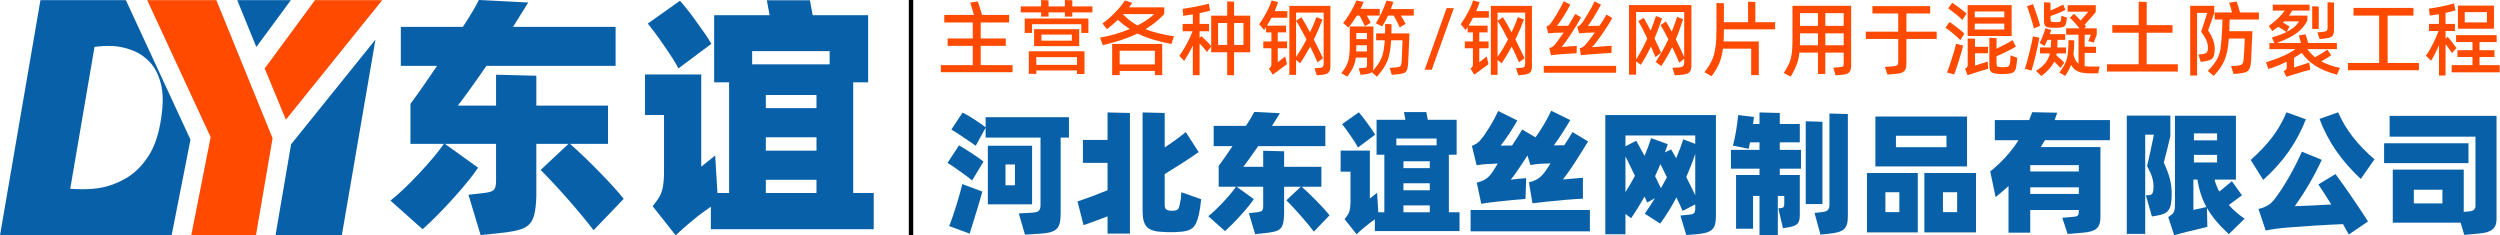
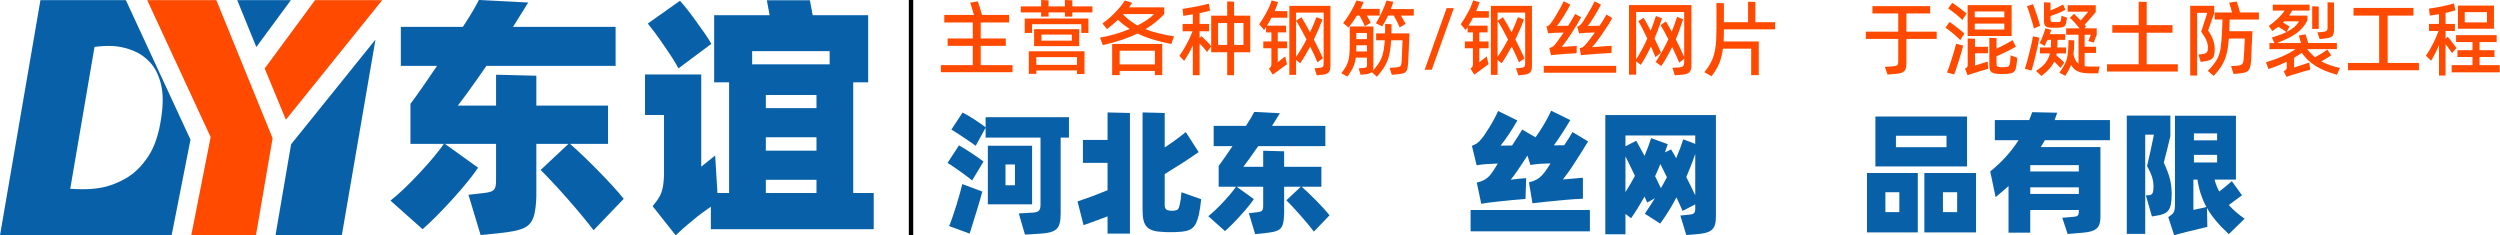
<svg xmlns="http://www.w3.org/2000/svg" version="1.1" id="图层_2" x="0px" y="0px" width="850px" height="80px" viewBox="0 0 850 80" enable-background="new 0 0 850 80" xml:space="preserve">
  <rect x="309" width="1.5" height="80" />
  <g>
    <path fill="#FF4A00" d="M333.44,22.155h10.827v2.388h-24.377v-2.388h10.855v-6.553h-8.551v-2.526h8.551V7.634h-9.689V5.081h10.079   c-0.61-2.138-1.026-3.526-1.276-4.165l2.583-0.444c0.333,0.806,0.805,2.36,1.442,4.609h9.218v2.554h-9.661v5.442h8.522v2.526   h-8.522L333.44,22.155L333.44,22.155z" />
    <path fill="#FF4A00" d="M364.59,0.11v2.055h6.83V4.22h-6.83v1.416h-2.527V4.22h-5.553v1.416h-2.525V4.22h-6.914V2.166h6.914V0   l2.525,0.11v2.055h5.553V0L364.59,0.11z M350.902,11.188h-2.499V6.302h21.655v4.887h-2.416V8.218h-16.741L350.902,11.188   L350.902,11.188z M352.346,25.126h-2.554v-7.691h18.935v7.719h-2.554V23.96h-13.826L352.346,25.126L352.346,25.126z    M351.596,15.686V9.939h15.325v5.747H351.596z M366.172,22.044v-2.61h-13.826v2.61H366.172z M354.095,13.826h10.328v-2.054h-10.328   V13.826z" />
    <path fill="#FF4A00" d="M398.265,14.964c-4.748-0.916-8.413-2.055-11.495-3.582c-3.221,1.583-7.162,2.887-11.799,3.97L374,12.799   c3.582-0.639,6.968-1.638,10.106-2.943c-1.36-0.86-2.693-1.887-3.998-3.109c-1.056,1-2.306,2.055-3.748,3.165l-1.527-1.943   c1.472-1.028,2.888-2.249,4.276-3.693c1.416-1.444,2.526-2.804,3.332-4.109l2.525,0.805c-0.416,0.639-0.776,1.139-1.083,1.527   h11.966v2.276c-1.859,1.999-3.97,3.72-6.386,5.136c2.527,1.027,5.775,1.833,9.689,2.443L398.265,14.964z M380.69,25.542h-2.555   V14.937h17.02v10.606h-2.499v-1.416H380.69V25.542z M392.657,21.905v-4.664H380.69v4.664H392.657z M392.407,4.775h-10.412   l-0.139,0.167c1.472,1.472,3.082,2.721,4.887,3.721C389.159,7.413,391.047,6.136,392.407,4.775z" />
    <path fill="#FF4A00" d="M425.083,5.331v12.438h-5.498v7.801h-2.333v-7.801h-5.442v-2l-1.415,1.916   c-0.64-0.861-1.473-1.833-2.527-2.916v10.8h-2.305V15.437c-0.75,1.666-1.749,3.415-2.942,5.275l-1.638-1.721   c1.749-2.471,3.415-5.553,4.498-8.357h-3.389v-2.5h3.471V4.886l-3.248,0.5l-0.25-2.36c1.472-0.222,3.054-0.5,4.691-0.806   c1.666-0.333,3.082-0.666,4.248-0.971l0.417,2.388c-0.805,0.222-1.971,0.5-3.554,0.833v3.665h3.192v2.499h-3.192v2.304l0.611-0.666   c1.609,1.472,2.721,2.637,3.331,3.442V5.331h5.442v-4.86l2.333,0.111V5.33L425.083,5.331L425.083,5.331z M414.144,7.829v7.44h3.109   v-7.44H414.144z M419.585,15.27h3.192V7.83h-3.192V15.27z" />
    <path fill="#FF4A00" d="M434.548,0.75c-0.359,1.083-0.749,2.082-1.165,3.026h4.303v2.249H432.3   c-0.417,0.861-0.943,1.749-1.526,2.693h6.495v2.304h-2.832v3.082h3.166v2.304h-3.166v4.748l2.527-1.971l0.61,2.637   c-0.749,0.583-1.999,1.5-3.692,2.721l-1.166,0.833l-1.276-2.082c0.667-0.417,0.833-0.833,0.833-1.5v-5.386h-2.748v-2.304h2.748   v-3.082h-1.806V9.217l-0.666,0.999l-1.665-1.971c0.832-1.194,1.639-2.499,2.415-3.942c0.806-1.472,1.389-2.86,1.806-4.165   L434.548,0.75z M438.38,1.999h13.965v20.295c0,2.305-0.639,2.971-3.387,3.193l-1.249,0.111l-0.778-2.388l1.333-0.11   c1.583-0.111,1.777-0.333,1.777-1.639V4.275h-9.385v15.076c1.222-1.749,2.416-3.721,3.554-5.941   c-1.305-2.526-2.471-4.665-3.554-6.358l1.832-1.194c0.916,1.472,1.889,3.166,2.916,5.137c0.916-1.888,1.638-3.609,2.166-5.165   l2.054,0.806c-0.777,2.138-1.749,4.415-2.915,6.802c1.249,2.444,2.276,4.582,3.109,6.386l-1.889,1.36   c-0.526-1.333-1.359-3.109-2.471-5.358c-1.056,1.971-2.193,3.887-3.388,5.691l-1.416-1.138v5.081h-2.276L438.38,1.999L438.38,1.999   z" />
    <path fill="#FF4A00" d="M473.138,8.246l-0.056,3.109h6.136c-0.027,1.36-0.11,3.11-0.223,5.275c-0.083,2.138-0.167,3.887-0.25,5.191   c-0.333,2.86-0.666,3.138-3.831,3.471l-1.693,0.138l-0.75-2.359l1.722-0.111c2.026-0.194,2.166-0.25,2.389-2.055l0.139-3.609   l0.14-3.609H473c-0.416,6.191-1.416,8.44-4.858,12.41l-1.749-1.583c-0.416,0.444-1.138,0.639-2.471,0.778l-1.305,0.138   l-0.667-2.193l1.609-0.138c1.223-0.111,1.223-0.25,1.223-1.278v-2.249h-3.804c-0.166,1.25-0.473,2.333-0.89,3.249   c-0.416,0.916-1.082,1.971-1.971,3.221l-2.055-1.139c2.331-3.138,2.805-4.248,2.858-9.579v-6.33h8.024v13.549   c0,0.722-0.084,1.25-0.278,1.61c3.055-3.443,3.749-5.108,4.164-10.467h-2.941v-2.333h3.025l0.056-3.221L473.138,8.246z    M461.338,5.303c-0.806,1.36-1.75,2.693-2.832,4.053l-1.859-1.527c1.805-2.138,3.47-5.109,4.553-7.663l2.415,0.5   c-0.249,0.694-0.61,1.5-1.026,2.36h6.524v2.277h-4.388c0.583,1.027,1.027,1.832,1.333,2.415l-1.972,1.194   c-0.527-1.138-1.139-2.332-1.832-3.609H461.338z M464.78,17.491v-2.11h-3.639v1.055c0,0.472,0,0.833-0.026,1.055H464.78z    M464.78,13.299v-2.083h-3.639v2.083H464.78z M480.688,3.082v2.221h-4.357c0.722,1.222,1.25,2.166,1.582,2.804l-1.998,1.222   c-0.528-1.194-1.194-2.554-2.027-4.025h-1.942c-0.61,1.305-1.277,2.526-1.999,3.665l-2.139-1.055   c1.556-2.582,2.749-5.165,3.609-7.719l2.332,0.417c-0.139,0.417-0.417,1.249-0.86,2.471L480.688,3.082L480.688,3.082z" />
    <path fill="#FF4A00" d="M484.38,23.71l7.468-20.934h2.444l-7.497,20.934H484.38z" />
    <path fill="#FF4A00" d="M503.063,0.75c-0.359,1.083-0.748,2.082-1.164,3.026h4.304v2.249h-5.387   c-0.417,0.861-0.944,1.749-1.526,2.693h6.496v2.304h-2.832v3.082h3.165v2.304h-3.165v4.748l2.527-1.971l0.609,2.637   c-0.75,0.583-2,1.5-3.693,2.721l-1.165,0.833l-1.276-2.082c0.666-0.417,0.833-0.833,0.833-1.5v-5.386h-2.749v-2.304h2.749v-3.082   h-1.805V9.217l-0.667,0.999l-1.665-1.971c0.833-1.194,1.638-2.499,2.415-3.942c0.805-1.472,1.388-2.86,1.805-4.165L503.063,0.75z    M506.896,1.999h13.965v20.295c0,2.305-0.639,2.971-3.388,3.193l-1.249,0.111l-0.777-2.388l1.333-0.11   c1.583-0.111,1.776-0.333,1.776-1.639V4.275h-9.385v15.076c1.222-1.749,2.416-3.721,3.554-5.941   c-1.305-2.526-2.471-4.665-3.554-6.358l1.832-1.194c0.917,1.472,1.889,3.166,2.916,5.137c0.916-1.888,1.638-3.609,2.166-5.165   l2.054,0.806c-0.776,2.138-1.749,4.415-2.914,6.802c1.248,2.444,2.275,4.582,3.108,6.386l-1.888,1.36   c-0.527-1.333-1.36-3.109-2.472-5.358c-1.056,1.971-2.192,3.887-3.388,5.691l-1.416-1.138v5.081h-2.276V1.999H506.896z" />
    <path fill="#FF4A00" d="M524.885,24.737v-2.332h24.6v2.332H524.885z M525.801,8.995c0.64-0.194,0.861-0.389,1.277-0.833   c0.417-0.472,1.139-1.583,2.166-3.276c1.025-1.693,1.832-3.192,2.415-4.442l2.221,1.111c-0.472,1.055-1.222,2.36-2.221,3.942   c-0.972,1.583-1.749,2.666-2.277,3.304l3.804-0.056c0.807-1.277,1.61-2.609,2.389-3.998l1.999,1.138   c-0.806,1.555-1.972,3.443-3.442,5.692c-1.472,2.249-2.525,3.692-3.191,4.387l5.164-0.361l-0.057,2.5l-3.027,0.166   c-1.331,0.083-2.441,0.167-3.33,0.25c-0.833,0.056-1.61,0.139-2.359,0.25l-0.556-2.416c0.61-0.167,1.109-0.416,1.5-0.777   c0.442-0.361,1.831-2.249,3.357-4.498l-3.054,0.083c-0.777,0.028-1.499,0.083-2.193,0.167L525.801,8.995z M536.268,9.079   c0.667-0.222,0.861-0.417,1.277-0.861c0.417-0.444,1.139-1.527,2.166-3.276c1.055-1.749,1.86-3.22,2.442-4.47l2.166,1.111   c-0.611,1.194-1.39,2.554-2.332,4.082c-0.917,1.527-1.64,2.582-2.139,3.165l3.998-0.083c0.973-1.444,1.776-2.721,2.36-3.804   l1.97,1.194c-0.832,1.526-1.998,3.359-3.498,5.524c-1.499,2.166-2.637,3.637-3.441,4.387l6.72-0.5l-0.056,2.443   c-0.806,0.028-1.943,0.111-3.443,0.222c-1.472,0.083-2.942,0.195-4.359,0.306l-2.582,0.25l-0.416-2.388   c0.777-0.139,1.14-0.389,1.61-0.833c0.583-0.527,1.999-2.36,3.554-4.498c-1.665,0.028-2.721,0.083-3.191,0.111   c-1,0.083-1.724,0.139-2.166,0.194L536.268,9.079z" />
    <path fill="#FF4A00" d="M553.867,1.721h21.212v20.018c0,2.832-0.528,3.498-3.832,3.72l-1.805,0.139l-0.833-2.554l1.859-0.083   c1.777-0.111,2.166-0.472,2.166-1.943v-1.055l-1.693,1.333c-0.556-1.333-1.36-3.11-2.389-5.303   c-1.193,2.36-2.415,4.525-3.721,6.469l-1.888-1.389c1.639-2.526,3.082-5.081,4.305-7.718c-1.083-2.138-1.972-3.748-2.638-4.803   l1.775-1.277c0.583,0.917,1.249,2.083,1.999,3.499c0.694-1.693,1.306-3.387,1.832-5.053l2.027,0.805   c-0.75,2.443-1.555,4.72-2.471,6.83c1.247,2.499,2.221,4.525,2.858,6.081V4.081h-16.354v16.131   c1.275-1.972,2.555-4.331,3.804-7.108c-1.193-2.526-2.193-4.498-3.054-5.914l1.805-1.138c0.526,0.833,1.305,2.305,2.387,4.387   c0.528-1.25,1.111-2.915,1.806-4.998l2.083,0.805c-0.86,2.527-1.723,4.832-2.582,6.858c0.972,1.944,1.692,3.554,2.221,4.803   l-1.887,1.5c-0.445-1.083-0.944-2.277-1.528-3.609c-1.109,2.332-2.276,4.415-3.47,6.247l-1.583-1.194v4.525h-2.415V1.721H553.867z" />
    <path fill="#FF4A00" d="M603.534,9.967h-17.407c0,1.666-0.028,3.054-0.111,4.137h11.968v11.438H595.4v-8.996h-9.607   c-0.249,1.916-0.666,3.554-1.249,4.97c-0.583,1.388-1.471,2.86-2.638,4.415l-2.415-1.388c1.138-1.416,1.971-2.777,2.555-4.026   c0.582-1.277,0.972-2.721,1.192-4.359c0.251-1.638,0.36-3.776,0.36-6.413V1.027l2.527,0.083v6.441h8.218V0.583l2.472,0.083v6.885   h6.719V9.967L603.534,9.967z" />
-     <path fill="#FF4A00" d="M609.446,1.971h19.935v20.212c0,2.499-0.777,3.054-3.471,3.276l-1.805,0.167l-0.777-2.61l1.749-0.139   c1.666-0.111,1.776-0.222,1.776-1.527v-3.471h-6.246v7.247h-2.499v-7.247h-6.303c-0.167,1.527-0.473,2.888-0.943,4.109   c-0.473,1.221-1.14,2.582-2.027,4.054l-2.359-1.222c0.86-1.36,1.499-2.471,1.889-3.388c0.389-0.916,0.666-1.999,0.833-3.193   c0.167-1.221,0.25-2.887,0.25-4.997L609.446,1.971L609.446,1.971z M618.108,15.381v-4.054h-6.107v2.86c0,0.527,0,0.944-0.028,1.194   H618.108z M618.108,8.801V4.469h-6.107v4.332H618.108z M620.607,8.801h6.246V4.469h-6.246V8.801z M620.607,11.327v4.054h6.246   v-4.054H620.607z" />
    <path fill="#FF4A00" d="M658.475,10.772v2.471h-10.3v8.301c0,2.693-0.859,3.387-4.025,3.609l-2.415,0.194l-0.86-2.61l2.471-0.167   c1.776-0.111,2.056-0.389,2.056-1.805v-7.524h-11.022V10.77H645.4V4.581h-8.773V2.082h19.63v2.499h-8.08v6.191H658.475z" />
    <path fill="#FF4A00" d="M662.832,7.468c0.666,0.417,1.526,1.055,2.554,1.86c1.057,0.806,1.89,1.5,2.499,2.083l-1.388,2.221   c-0.666-0.694-1.499-1.444-2.526-2.305c-1.026-0.86-1.859-1.5-2.525-1.916L662.832,7.468z M666.553,15.27l0.916,0.25   c-0.25,1.083-0.722,2.748-1.417,4.969c-0.692,2.193-1.221,3.804-1.638,4.831l-2.442-0.667c0.361-0.805,0.916-2.388,1.665-4.747   c0.75-2.36,1.224-4.026,1.443-5.053L666.553,15.27z M667.19,6.802c-0.526-0.583-1.305-1.277-2.331-2.082   c-1.027-0.805-1.86-1.444-2.499-1.86l1.416-1.916c0.609,0.389,1.415,0.972,2.415,1.722c0.999,0.75,1.805,1.388,2.441,1.943   L667.19,6.802z M671.494,22.294l4.331-1.36l0.139,2.443c-2.137,0.638-3.83,1.138-5.053,1.555c-0.833,0.25-1.471,0.472-1.916,0.667   l-0.888-2.249c0.749-0.333,0.916-0.667,0.916-1.444v-8.829l2.471,0.111v2.721h4.414v2.193h-4.414V22.294z M668.995,1.749h14.965   v10.495h-14.965V1.749z M681.462,5.885V3.887h-10.051v1.999L681.462,5.885L681.462,5.885z M671.411,8.023v2.027h10.051V8.023   H671.411z M685.876,19.656c-0.111,1.305-0.223,2.277-0.361,2.971c-0.332,1.971-1.054,2.332-3.387,2.499   c-0.639,0.028-1.083,0.056-1.388,0.056c-0.307,0-0.75-0.028-1.39-0.056c-2.221-0.167-2.971-0.667-2.971-2.86v-9.412l2.443,0.111   v3.582c0.916-0.417,1.888-0.917,2.915-1.443c1.026-0.556,1.889-1.055,2.525-1.472l1.14,2.221c-0.75,0.472-1.776,1-3.082,1.638   c-1.277,0.639-2.443,1.167-3.498,1.638v2.304c0,1.139,0.167,1.277,1.306,1.389c0.165,0.027,0.443,0.027,0.805,0.027   c0.36,0,0.64,0,0.833-0.027c1.193-0.111,1.443-0.306,1.639-1.444c0.083-0.583,0.167-1.443,0.193-2.582L685.876,19.656z" />
    <path fill="#FF4A00" d="M692.26,12.577l1.11,0.222c-0.166,1.138-0.556,3.054-1.193,5.719c-0.64,2.638-1.11,4.47-1.473,5.47   l-2.248-0.611c0.361-0.944,0.86-2.721,1.499-5.358c0.666-2.638,1.083-4.526,1.25-5.664L692.26,12.577z M691.537,9.689   c-0.249-1.027-0.61-2.305-1.109-3.887c-0.473-1.583-0.889-2.804-1.25-3.665l2.027-0.722c0.388,0.972,0.805,2.138,1.275,3.554   c0.474,1.416,0.86,2.665,1.166,3.776L691.537,9.689z M700.533,23.127c-0.36-0.5-1.082-1.222-2.109-2.193   c-0.806,1.694-2.139,3.221-4.358,4.914l-1.832-1.749c2.97-1.805,4.22-3.748,4.747-5.941h-3.389V16.13h3.665   c0.057-0.694,0.111-1.555,0.141-2.582h-1.25c-0.36,0.805-0.694,1.472-1,2.054l-1.665-0.971c0.805-1.555,1.582-3.582,1.942-5.025   l1.999,0.556l-0.5,1.443h5.247v1.943h-2.608c0,0.972-0.028,1.833-0.083,2.582h2.971v2.027h-3.165l-0.139,0.667l1.166,1   c0.693,0.583,1.192,1.083,1.525,1.5L700.533,23.127z M694.953,0.777l2.221,0.111v2.693c1.86-0.805,3.275-1.471,4.303-2.027   l0.777,1.777c-0.526,0.306-1.276,0.639-2.248,1.055c-0.972,0.389-1.916,0.75-2.832,1.083v1.028c0,0.777,0.167,0.972,0.916,1   l0.75,0.028c1.665,0,1.749-0.028,1.916-0.944c0.055-0.361,0.11-0.75,0.139-1.222l1.86,0.639c-0.028,0.417-0.084,0.916-0.223,1.5   c-0.224,1.443-0.694,1.805-2.582,1.916c-0.307,0.027-0.749,0.027-1.36,0.027c-0.583,0-1.055,0-1.359-0.027   c-1.666-0.111-2.276-0.472-2.276-2.471L694.953,0.777L694.953,0.777z M713.859,22.6l-0.472,2.304   c-0.806,0.028-1.444,0.056-1.859,0.056c-0.417,0-1.028-0.028-1.89-0.056c-2.692-0.111-4.441-0.889-5.47-2.859   c-0.442,1.193-1.11,2.443-1.999,3.748l-1.971-1.11c2.666-3.72,2.971-4.775,3.108-11.078l1.943,0.139   c-0.027,2.082-0.111,3.664-0.25,4.748c0.306,1.499,0.86,2.554,1.693,3.193v-9.884h-4.191V9.634h4.553   c-1.249-1.527-2.331-2.721-3.304-3.582l1.416-1.36c0.583,0.527,1.361,1.305,2.277,2.276l0.998-1.166l1.584-1.832h-7.024V1.777   h9.551v2.332c-0.473,0.583-1.083,1.305-1.833,2.138l-1.942,2.166c0.139,0.222,0.333,0.389,0.472,0.583l-0.583,0.639h4.22v2.193   l-1.025,2.638l-1.832-0.5l0.859-2.166h-2.109v4.082h3.858v2.11h-3.858v4.498c0.25,0.028,0.583,0.083,1.055,0.111   s1.139,0.028,2.027,0.028C712.749,22.629,713.416,22.627,713.859,22.6z" />
    <path fill="#FF4A00" d="M729.878,11.133V21.85h10.578v2.471h-24.072V21.85h10.772V11.133h-8.969V8.551h8.969V0.583l2.722,0.083   v7.885h8.773v2.582H729.878z" />
    <path fill="#FF4A00" d="M748.255,21.044l-0.776-2.499l1.139-0.111c1.609-0.223,2.082-0.556,2.082-2.333   c0-1.527-0.777-3.304-2.305-5.303l2.082-6.414h-3.471v21.295h-2.332V1.971h8.162v2.443l-2.082,5.941   c1.556,2.305,2.249,4.248,2.249,6.33c-0.083,3.193-0.693,3.721-3.554,4.192L748.255,21.044z M758.084,6.635l-0.111,3.332   l-0.027,0.639h7.886l-0.277,5.608c-0.084,2.637-0.167,4.248-0.223,4.858c-0.306,3.138-0.972,3.609-4.303,3.942l-1.61,0.139   l-0.861-2.666l1.723-0.111c1.998-0.167,2.388-0.444,2.555-2.193c0.056-0.472,0.139-1.583,0.221-3.304l0.167-3.776h-5.414   c-0.499,6.108-1.471,8.718-5.164,12.716l-1.999-1.721c1.444-1.444,2.473-2.749,3.11-3.887c0.638-1.138,1.055-2.443,1.248-3.859   c0.223-1.444,0.39-3.665,0.528-6.691l0.11-3.026h-2.665V4.248h5.913c-0.333-1.305-0.666-2.416-0.972-3.332l2.554-0.389   c0.308,0.778,0.668,2.027,1.14,3.721h6.414v2.388L758.084,6.635L758.084,6.635z" />
    <path fill="#FF4A00" d="M779.986,22.96l5.136-1.693l0.39,2.415c-0.277,0.056-1.139,0.306-2.609,0.722   c-1.472,0.417-2.776,0.833-3.942,1.194c-0.249,0.083-0.555,0.167-0.889,0.305l-0.693,0.222l-0.917-1.943   c0.861-0.417,1.027-0.805,1.027-1.222v-1.999c-1.86,0.944-3.942,1.777-6.219,2.499l-0.834-2.277   c4.275-1.305,7.607-2.776,10.023-4.47h-8.857v-2.082h1.694l-0.861-1.86c2.139-0.667,3.805-1.277,4.942-1.86   c-0.694-0.555-1.639-1.166-2.777-1.805c-0.749,0.583-1.442,1.083-2.025,1.472l-1.166-1.777c2.221-1.555,4.248-3.498,5.357-5.192   h-4.025V1.582h12.521v2.027h-5.914c-0.36,0.639-0.722,1.194-1.083,1.694h6.247v1.693c-0.889,1.694-2.109,3.138-3.665,4.275   c-1.555,1.139-3.804,2.277-6.746,3.36h8.245l-0.749-2.555l2.276-0.417c0.277,0.75,0.583,1.75,0.889,2.971h9.773v2.082h-10.051   c0.749,1.028,1.638,1.944,2.608,2.749c1.638-0.861,3.026-1.721,4.192-2.582l1.333,1.916c-0.64,0.444-1.749,1.139-3.388,2.082   c1.722,0.916,3.83,1.666,6.357,2.222l-1.027,2.304c-5.69-1.554-9.439-3.803-11.967-7.44c-0.859,0.611-1.749,1.166-2.608,1.666   L779.986,22.96L779.986,22.96z M777.46,10.855c1.999-0.972,3.248-2.055,4.247-3.609h-5.08l-0.444,0.444   c0.473,0.25,1.223,0.667,2.249,1.305L777.46,10.855z M786.149,2.138l2.222,0.083v7.607h-2.222V2.138z M788.676,13.299l-0.749-2.305   l1.556-0.111c1.556-0.139,1.888-0.417,1.888-1.527V0.777l2.194,0.083v9.134c-0.084,2.471-0.474,2.776-3.526,3.165L788.676,13.299z" />
    <path fill="#FF4A00" d="M811.802,5.303v16.104h10.634v2.472h-24.127v-2.472h10.605V5.303h-8.718v-2.61h20.379v2.61H811.802z" />
    <path fill="#FF4A00" d="M833.678,18.046c-0.416-0.694-1.166-1.694-2.192-3.054v10.689h-2.223V15.353   c-0.859,1.999-1.749,3.776-2.692,5.303l-1.749-1.694c1.749-2.554,3.275-5.636,4.274-8.413h-3.248V8.134h3.415V4.831   c-1.193,0.194-2.221,0.361-3.137,0.472l-0.278-2.388c1.224-0.139,2.666-0.389,4.332-0.722c1.665-0.334,3.055-0.667,4.164-1.028   l0.5,2.36c-0.943,0.277-2.055,0.555-3.358,0.86v3.748h3.191v2.416h-3.191v2.61l0.722-0.639c0.359,0.361,0.833,0.944,1.443,1.749   c0.64,0.806,1.139,1.472,1.555,2.055L833.678,18.046z M843.034,19.379v2.776h6.856v2.443h-16.324v-2.443h7.08v-2.776h-5.108v-2.305   h5.108v-2.776h-5.58v-2.359h13.798v2.359h-5.83v2.776h5.081v2.305H843.034z M835.704,1.915h12.244v7.858h-12.244V1.915z    M838.009,7.607h7.552V4.136h-7.552V7.607z" />
  </g>
  <g>
    <path fill="#0760A8" d="M326.062,49.423c1.298,0.716,2.686,1.611,4.253,2.642c1.567,1.029,2.955,1.97,4.074,2.865l-3.85,6.401   c-1.253-0.984-2.686-2.06-4.343-3.223c-1.612-1.164-2.955-2.06-4.029-2.731L326.062,49.423z M322.705,76.866   c0.716-1.701,1.522-4.074,2.462-7.073c0.94-3.045,1.612-5.462,2.015-7.208l6.805,2.552c-0.403,1.522-1.03,3.761-1.97,6.76   c-0.895,2.955-1.656,5.462-2.328,7.521L322.705,76.866z M363.444,39.842v6.939h-2.82v25.742c0,5.328-1.343,6.581-7.253,6.939   l-4.879,0.313l-2.104-7.208l4.656-0.269c2.015-0.135,2.731-0.627,2.731-2.642V46.781h-18.669v-3.357l-3.358,6.133   c-0.94-0.671-2.283-1.611-3.984-2.73c-1.701-1.164-3.134-2.104-4.298-2.775l3.806-5.775c1.029,0.492,2.373,1.253,4.074,2.372   c1.701,1.12,2.955,1.971,3.761,2.642v-3.447H363.444z M335.867,49.557h15.042v19.923h-15.042V49.557z M341.866,62.987h3.223v-7.073   h-3.223V62.987z" />
    <path fill="#0760A8" d="M376.565,47.587V38.23l7.611,0.179v41.009h-7.611v-5.864c-3.402,1.298-6.133,2.327-8.148,2.999l-2.06-8.059   l4.701-1.656c2.015-0.761,3.851-1.478,5.507-2.148v-9.313h-8.372v-7.79H376.565z M408.396,67.733   c-0.179,1.925-0.448,3.671-0.761,5.148c-1.074,4.566-2.373,5.82-7.387,5.999c-0.493,0.045-1.209,0.045-2.194,0.045   s-1.746,0-2.238-0.045c-5.552-0.179-7.342-1.656-7.342-7.342V38.23l7.521,0.179v11.729c2.821-1.88,5.238-3.626,7.163-5.237   l4.388,6.805c-3.358,2.373-7.208,4.835-11.551,7.477v10.476c0,1.388,0.538,1.836,1.836,1.97c0.447,0.045,0.895,0.045,1.343,0   c1.298-0.179,1.567-0.447,1.925-2.015c0.358-1.566,0.448-2.148,0.582-4.253L408.396,67.733z" />
    <path fill="#0760A8" d="M442.558,63.48c1.478,1.298,3.179,2.91,5.104,4.88c1.925,1.97,3.402,3.581,4.387,4.835l-5.327,5.551   c-1.119-1.477-2.597-3.268-4.521-5.461c-1.926-2.194-3.537-3.896-4.836-5.193l4.925-4.611h-5.686v9.356   c-0.224,5.372-1.254,5.82-6.715,6.447l-3.135,0.313l-2.148-7.118l2.775-0.313c1.791-0.224,2.104-0.537,2.104-2.283V63.48h-9.044   l5.865,4.208c-0.852,1.299-2.283,3.089-4.343,5.372c-2.015,2.239-3.85,4.074-5.461,5.507l-5.686-5.059   c1.433-1.119,3.134-2.731,5.104-4.835c1.97-2.104,3.402-3.851,4.342-5.193h-5.909v-7.074c1.208-1.611,2.775-3.85,4.701-6.715   h-6.402v-6.895h10.969c1.388-2.104,2.328-3.716,2.82-4.745l8.73,0.447l-2.687,4.298h18.132v6.895h-22.832   c-2.284,3.313-3.985,5.641-5.06,7.028h6.761v-5.462l7.118,0.18v5.282h12.67v6.761H442.558z" />
-     <path fill="#0760A8" d="M492.613,72.165h3.626v6.402h-28.786v-3.984c-1.119,0.761-2.149,1.522-3.045,2.283   c-1.388,1.119-2.417,2.06-3.179,2.775l-4.073-5.148c0.806-0.939,1.343-1.79,1.566-2.462c0.269-0.717,0.403-1.746,0.448-3.044   v-10.61h-3.358v-7.163h9.939V67.51l2.462-1.97l0.403,6.625h2.059V52.602h-2.641V40.737h9.804l-0.492-2.642h7.611l0.492,2.642h9.805   v11.864h-2.642V72.165z M461.723,50.139c-0.537-1.029-1.389-2.372-2.552-4.029c-1.12-1.656-2.104-2.954-2.865-3.895l5.686-4.029   c0.761,0.851,1.701,2.015,2.82,3.582c1.119,1.521,2.06,2.865,2.73,4.028L461.723,50.139z M488.449,49.423v-2.328H474.75v2.328   H488.449z M477.168,57.168h8.953V54.84h-8.953V57.168z M486.121,62.316h-8.953v2.373h8.953V62.316z M486.121,69.838h-8.953v2.327   h8.953V69.838z" />
    <path fill="#0760A8" d="M500.003,78.657v-7.253h40.561v7.253H500.003z M500.45,49.602c1.433-0.582,2.373-1.209,3.269-2.417   c0.582-0.627,1.433-1.926,2.642-3.851c1.208-1.925,2.193-3.806,2.999-5.596l6.536,3.223c-0.761,1.388-1.701,2.865-2.775,4.522   c-1.074,1.611-2.06,2.954-2.91,4.029l3.896-0.045c1.656-2.508,2.775-4.298,3.447-5.417l4.521,2.641   c0.671-0.896,1.566-2.238,2.641-3.984c1.075-1.79,1.971-3.492,2.687-5.059l6.491,3.179c-0.761,1.298-1.656,2.775-2.73,4.432   c-1.074,1.657-2.015,3.045-2.865,4.164l3.537-0.045c1.029-1.522,1.97-3,2.82-4.477l5.282,3.178   c-1.388,2.328-2.865,4.701-4.477,7.164c-1.567,2.462-2.955,4.387-4.074,5.774l4.701-0.402l2.104-0.18v7.119   c-3.134,0.134-7.297,0.492-12.445,1.029l-4.701,0.537l-1.208-7.118c1.97-0.492,3.178-1.074,4.387-2.328   c0.582-0.582,1.164-1.388,1.836-2.373l1.119-1.746l-3.537,0.135c-0.671,0.045-1.746,0.179-3.313,0.403l-0.985-3.224   c-2.328,3.626-4.208,6.401-5.686,8.237c1.611-0.224,3.357-0.403,5.238-0.537l-0.224,7.073c-2.865,0.224-6.447,0.537-10.7,1.03   c-2.015,0.224-3.447,0.447-4.343,0.626l-1.522-7.207c1.971-0.493,3.09-1.03,4.343-2.328c0.762-0.851,2.015-2.776,2.776-4.164   l-3.582,0.18c-1.029,0.044-2.193,0.179-3.581,0.402L500.45,49.602z" />
    <path fill="#0760A8" d="M545.806,39.126h37.605v34.428c0,4.611-1.566,5.641-6.67,6.088l-3.403,0.269l-2.014-6.625l3.044-0.313   c1.566-0.135,2.015-0.582,2.015-1.971v-1.521l-4.298,2.238c-0.582-1.298-1.254-2.865-2.104-4.611   c-1.566,3.044-3.402,5.999-5.507,8.909l-5.237-3.357c1.119-1.657,2.283-3.402,3.447-5.283l-2.642,1.478l-0.896-2.015   c-1.522,2.687-3.044,5.148-4.566,7.342l-1.925-1.433v6.895h-6.85V39.126z M576.383,46.065h-23.728v3.671l3.671-1.881l2.82,5.148   c0.94-2.193,1.656-4.208,2.238-6.044l5.642,2.06l-0.94,2.776l2.104-0.985c0.985,1.701,1.567,2.687,1.702,2.999   c1.074-2.552,1.88-4.7,2.417-6.446l4.074,1.567V46.065z M552.655,65.315c1.119-1.79,2.193-3.626,3.223-5.506   c-0.716-1.567-1.79-3.761-3.223-6.626V65.315z M566.757,60.302c-0.671-1.433-1.433-2.955-2.238-4.521   c-0.357,0.895-0.939,2.283-1.79,4.118l1.97,4.074c0.492-0.806,0.984-1.701,1.521-2.73L566.757,60.302z M576.383,52.333   c-0.851,2.552-1.881,5.148-3.045,7.879c0.985,1.925,2.015,3.984,3.045,6.179V52.333z" />
-     <path fill="#0760A8" d="M605.127,48.393v2.552h7.208v6.402h-7.208v2.149h6.805v13.564c0,3.134-0.984,3.806-4.61,4.343l-1.12,0.18   l-1.566-6.716l0.985-0.135c0.895-0.134,1.029-0.447,1.029-1.566v-2.552h-2.193V79.91h-6.224V66.614h-2.193v11.147h-5.775V59.496   h7.969v-2.149h-9.715v-6.402h9.715v-2.552h-3.223c-0.09,0.538-0.225,1.254-0.448,2.194l-5.372-1.074   c0.806-2.955,1.388-6.402,1.791-10.387l5.372,0.627l-0.313,2.417h2.193V38.23l6.895,0.179v3.761h6.805v6.223H605.127z    M613.946,41.229l5.687,0.18v27.98h-5.687V41.229z M622.005,38.589l6.268,0.179v34.606c0,4.343-1.208,5.552-6.356,6.089   l-2.955,0.313l-2.015-7.387l2.552-0.269c1.791-0.18,2.507-0.807,2.507-2.463V38.589z" />
    <path fill="#0760A8" d="M634.768,79.016V58.824h17.28v20.191H634.768z M637.633,56.586V39.618h31.159v16.968H637.633z    M645.78,65.36h-4.745v6.761h4.745V65.36z M661.808,46.154h-17.191v3.896h17.191V46.154z M654.286,79.016V58.824h17.55v20.191   H654.286z M665.434,65.36h-4.835v6.761h4.835V65.36z" />
    <path fill="#0760A8" d="M717.37,47.677h-22.116c-0.761,1.343-1.254,2.104-1.388,2.328h20.28v23.861c0,3.582-1.522,4.88-5.864,5.238   l-5.283,0.448l-1.836-5.507l3.672-0.313c1.656-0.135,1.97-0.403,1.97-2.149v-0.179h-16.521v7.7h-7.387V63.257   c-1.656,1.477-3.089,2.73-4.387,3.76l-1.836-8.729c3.895-3.134,7.118-6.671,9.625-10.61h-8.059v-6.85h11.686l1.029-2.687   l8.506,0.18c-0.134,0.357-0.402,1.208-0.895,2.507h18.803V47.677z M690.284,58.287h16.521v-2.149h-16.521V58.287z M690.284,63.704   v2.238h16.521v-2.238H690.284z" />
    <path fill="#0760A8" d="M733.266,73.329l-1.611,0.269l-2.06-7.163l1.164-0.089c1.074-0.135,1.433-0.762,1.433-2.955   c0-2.015-0.537-4.029-2.193-6.895c0.761-3.134,1.521-6.715,2.327-10.7h-2.954v33.712h-6.268V39.305h14.818v6.984   c-0.492,2.104-1.209,5.104-2.238,8.998c1.029,2.194,1.701,4.074,2.104,5.642c0.403,1.566,0.582,3.268,0.582,5.059   C738.369,71.494,737.161,72.703,733.266,73.329z M757.799,79.597c-3.268-2.999-5.774-5.954-7.432-8.908l0.135,6.446l-7.029,1.701   c-1.656,0.403-3.044,0.761-4.253,1.164l-2.015-6.178c1.881-1.299,2.283-1.612,2.283-4.433V39.35h20.729v21.713h-7.253   c0.313,1.343,0.851,2.687,1.567,4.074c1.478-1.119,2.91-2.328,4.298-3.537l3.447,4.791l-4.478,3.313   c1.478,1.656,3.269,3.224,5.373,4.656L757.799,79.597z M745.757,71.359c1.208-0.224,2.417-0.492,3.178-0.671l1.254-0.313   c-1.566-2.82-2.552-5.955-3.044-9.313h-1.388V71.359z M753.814,47.722v-2.373h-7.879v2.373H753.814z M745.936,52.646v2.597h7.879   v-2.597H745.936z" />
-     <path fill="#0760A8" d="M783.992,40.559c-3.045,7.879-7.88,14.729-14.506,20.594l-4.253-6.761c3-2.686,5.462-5.282,7.387-7.834   c1.926-2.552,3.492-5.328,4.791-8.372L783.992,40.559z M794.065,59.183c1.746,2.372,3.671,5.014,5.686,8.014   c2.015,2.954,3.806,5.641,5.372,8.104l-6.536,4.432l-1.97-3.537c-2.687,0.135-5.82,0.269-9.401,0.493   c-3.582,0.224-6.537,0.447-8.865,0.626c-2.999,0.225-6.401,0.672-8.014,1.075l-2.462-7.343c2.373-0.537,3.984-1.433,5.372-3.179   c1.478-1.925,3.089-4.342,4.791-7.252c1.701-2.955,3.223-5.954,4.61-9.044l6.761,2.776c-2.642,5.686-5.73,10.923-9.178,15.759   c2.82-0.09,6.939-0.269,12.401-0.582c-1.567-2.508-3-4.791-4.388-6.806L794.065,59.183z M802.661,60.839   c-6.313-5.909-11.104-12.49-14.013-20.415l6.313-2.238c2.686,6.089,6.581,10.969,12.355,15.982L802.661,60.839z" />
-     <path fill="#0760A8" d="M810.589,48.706h28.696v6.761h-28.696V48.706z M812.469,39.395h36.353v35.099   c0,3.179-1.746,4.522-5.73,4.88l-5.237,0.493l-1.254-4.164h-23.057V57.66h24.131v14.371l1.567-0.135   c1.656-0.134,2.417-0.626,2.417-1.925V46.468h-29.189V39.395z M820.706,69.166h9.715V64.51h-9.715V69.166z" />
  </g>
  <path fill="#0760A8" d="M193.807,48.913c2.842,2.496,6.114,5.598,9.818,9.387c3.703,3.788,6.545,6.888,8.438,9.299l-10.247,10.678  c-2.153-2.84-4.995-6.285-8.697-10.504c-3.704-4.221-6.804-7.493-9.302-9.99l9.474-8.869h-10.937V66.91  c-0.43,10.333-2.411,11.195-12.916,12.401l-6.03,0.602l-4.133-13.692l5.338-0.604c3.445-0.43,4.048-1.032,4.048-4.392V48.913  h-17.396l11.282,8.094c-1.638,2.499-4.392,5.941-8.354,10.334c-3.875,4.307-7.406,7.837-10.506,10.593l-10.937-9.73  c2.755-2.153,6.028-5.255,9.818-9.301c3.789-4.049,6.544-7.407,8.353-9.989h-11.367V35.306c2.325-3.1,5.339-7.405,9.042-12.917  h-12.315V9.127h21.099c2.669-4.048,4.479-7.147,5.425-9.127l16.793,0.859l-5.167,8.268h34.877v13.262H165.39  c-4.394,6.372-7.666,10.851-9.732,13.52h13.005V25.402l13.691,0.346v10.16h24.372v13.005H193.807z" />
  <path fill="#0760A8" d="M290.091,65.617h6.975v12.316h-55.371V70.27c-2.153,1.462-4.134,2.927-5.857,4.391  c-2.669,2.153-4.649,3.962-6.114,5.34l-7.835-9.904c1.55-1.807,2.583-3.443,3.013-4.735c0.517-1.379,0.776-3.358,0.862-5.854v-20.41  h-6.46V25.317h19.119v31.346l4.735-3.789l0.776,12.743h3.96V27.986h-5.08V5.166h18.857l-0.947-5.082h14.641l0.947,5.082h18.859  v22.82h-5.081V65.617z M230.671,23.249c-1.033-1.979-2.671-4.563-4.908-7.75c-2.155-3.186-4.048-5.683-5.512-7.491l10.937-7.751  c1.463,1.636,3.272,3.876,5.425,6.891c2.152,2.927,3.961,5.512,5.252,7.749L230.671,23.249z M282.081,21.872v-4.478H255.73v4.478  H282.081z M260.381,36.771h17.221v-4.478h-17.221V36.771z M277.603,46.674h-17.221v4.564h17.221V46.674z M277.603,61.142h-17.221  v4.476h17.221V61.142z" />
  <g>
    <polygon fill="#0760A8" points="98.898,0.042 80.656,0.042 87.15,15.984  " />
    <polygon fill="#0760A8" points="98.973,49.057 93.664,80.042 116.212,80.042 127.658,13.455  " />
    <path fill="#0760A8" d="M42.79,0.042H13.751L0,80.042h58.343l6.423-32.56L42.79,0.042z M54.815,40.043   c-0.776,5.491-2.279,9.943-4.462,13.212c-2.192,3.279-4.733,5.761-7.554,7.375c-2.764,1.583-5.52,2.642-8.191,3.146   c-1.974,0.373-4.174,0.563-6.54,0.563c-0.785,0-1.604-0.021-2.432-0.063l-1.756-0.086l0.297-1.732L31.939,17.1l0.199-1.163   l1.173-0.124c1.272-0.134,2.485-0.202,3.606-0.202c0.948,0,1.855,0.048,2.697,0.145c1.855,0.213,3.807,0.727,5.803,1.526   c2.082,0.837,3.975,2.166,5.626,3.951c1.672,1.81,2.912,4.295,3.687,7.389C55.491,31.663,55.519,35.505,54.815,40.043z" />
    <polygon fill="#FF4A00" points="73.556,0.042 50.043,0.042 71.405,46.155 71.618,46.615 71.52,47.111 65.024,80.042 87.015,80.042    92.68,46.986  " />
    <polygon fill="#FF4A00" points="107.116,0.042 89.992,23.279 97.201,40.699 129.959,0.042  " />
  </g>
</svg>